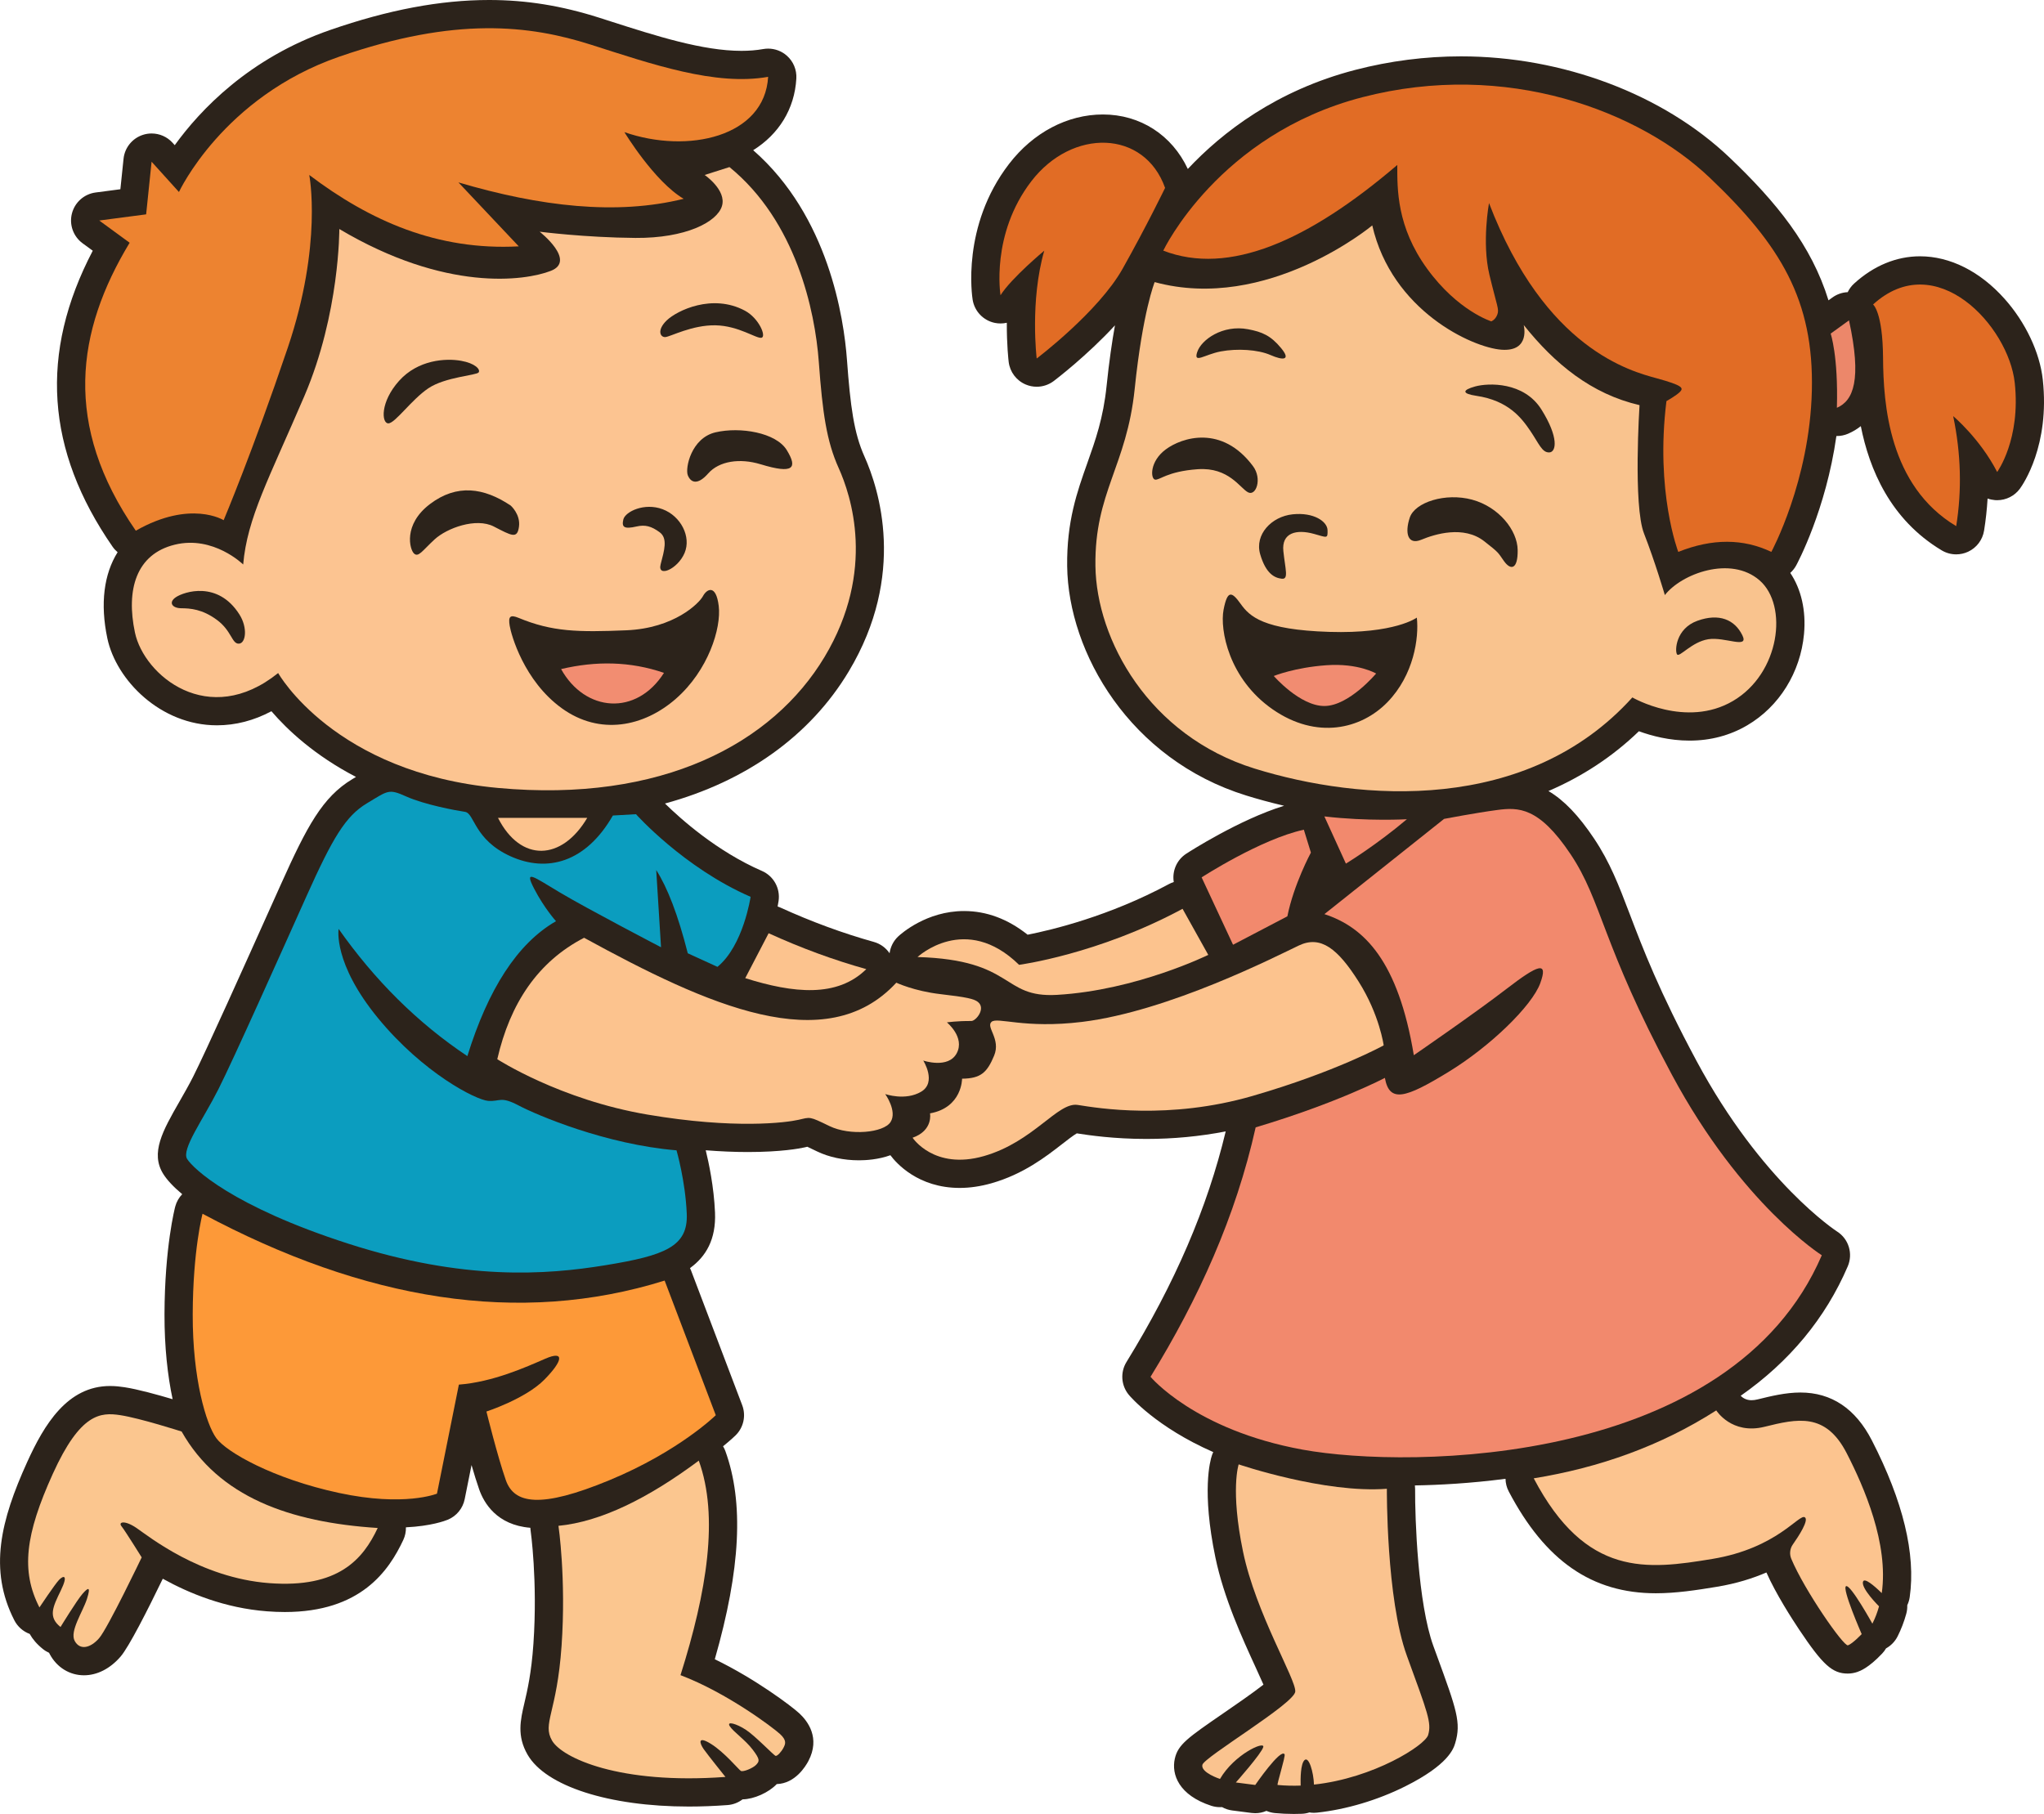
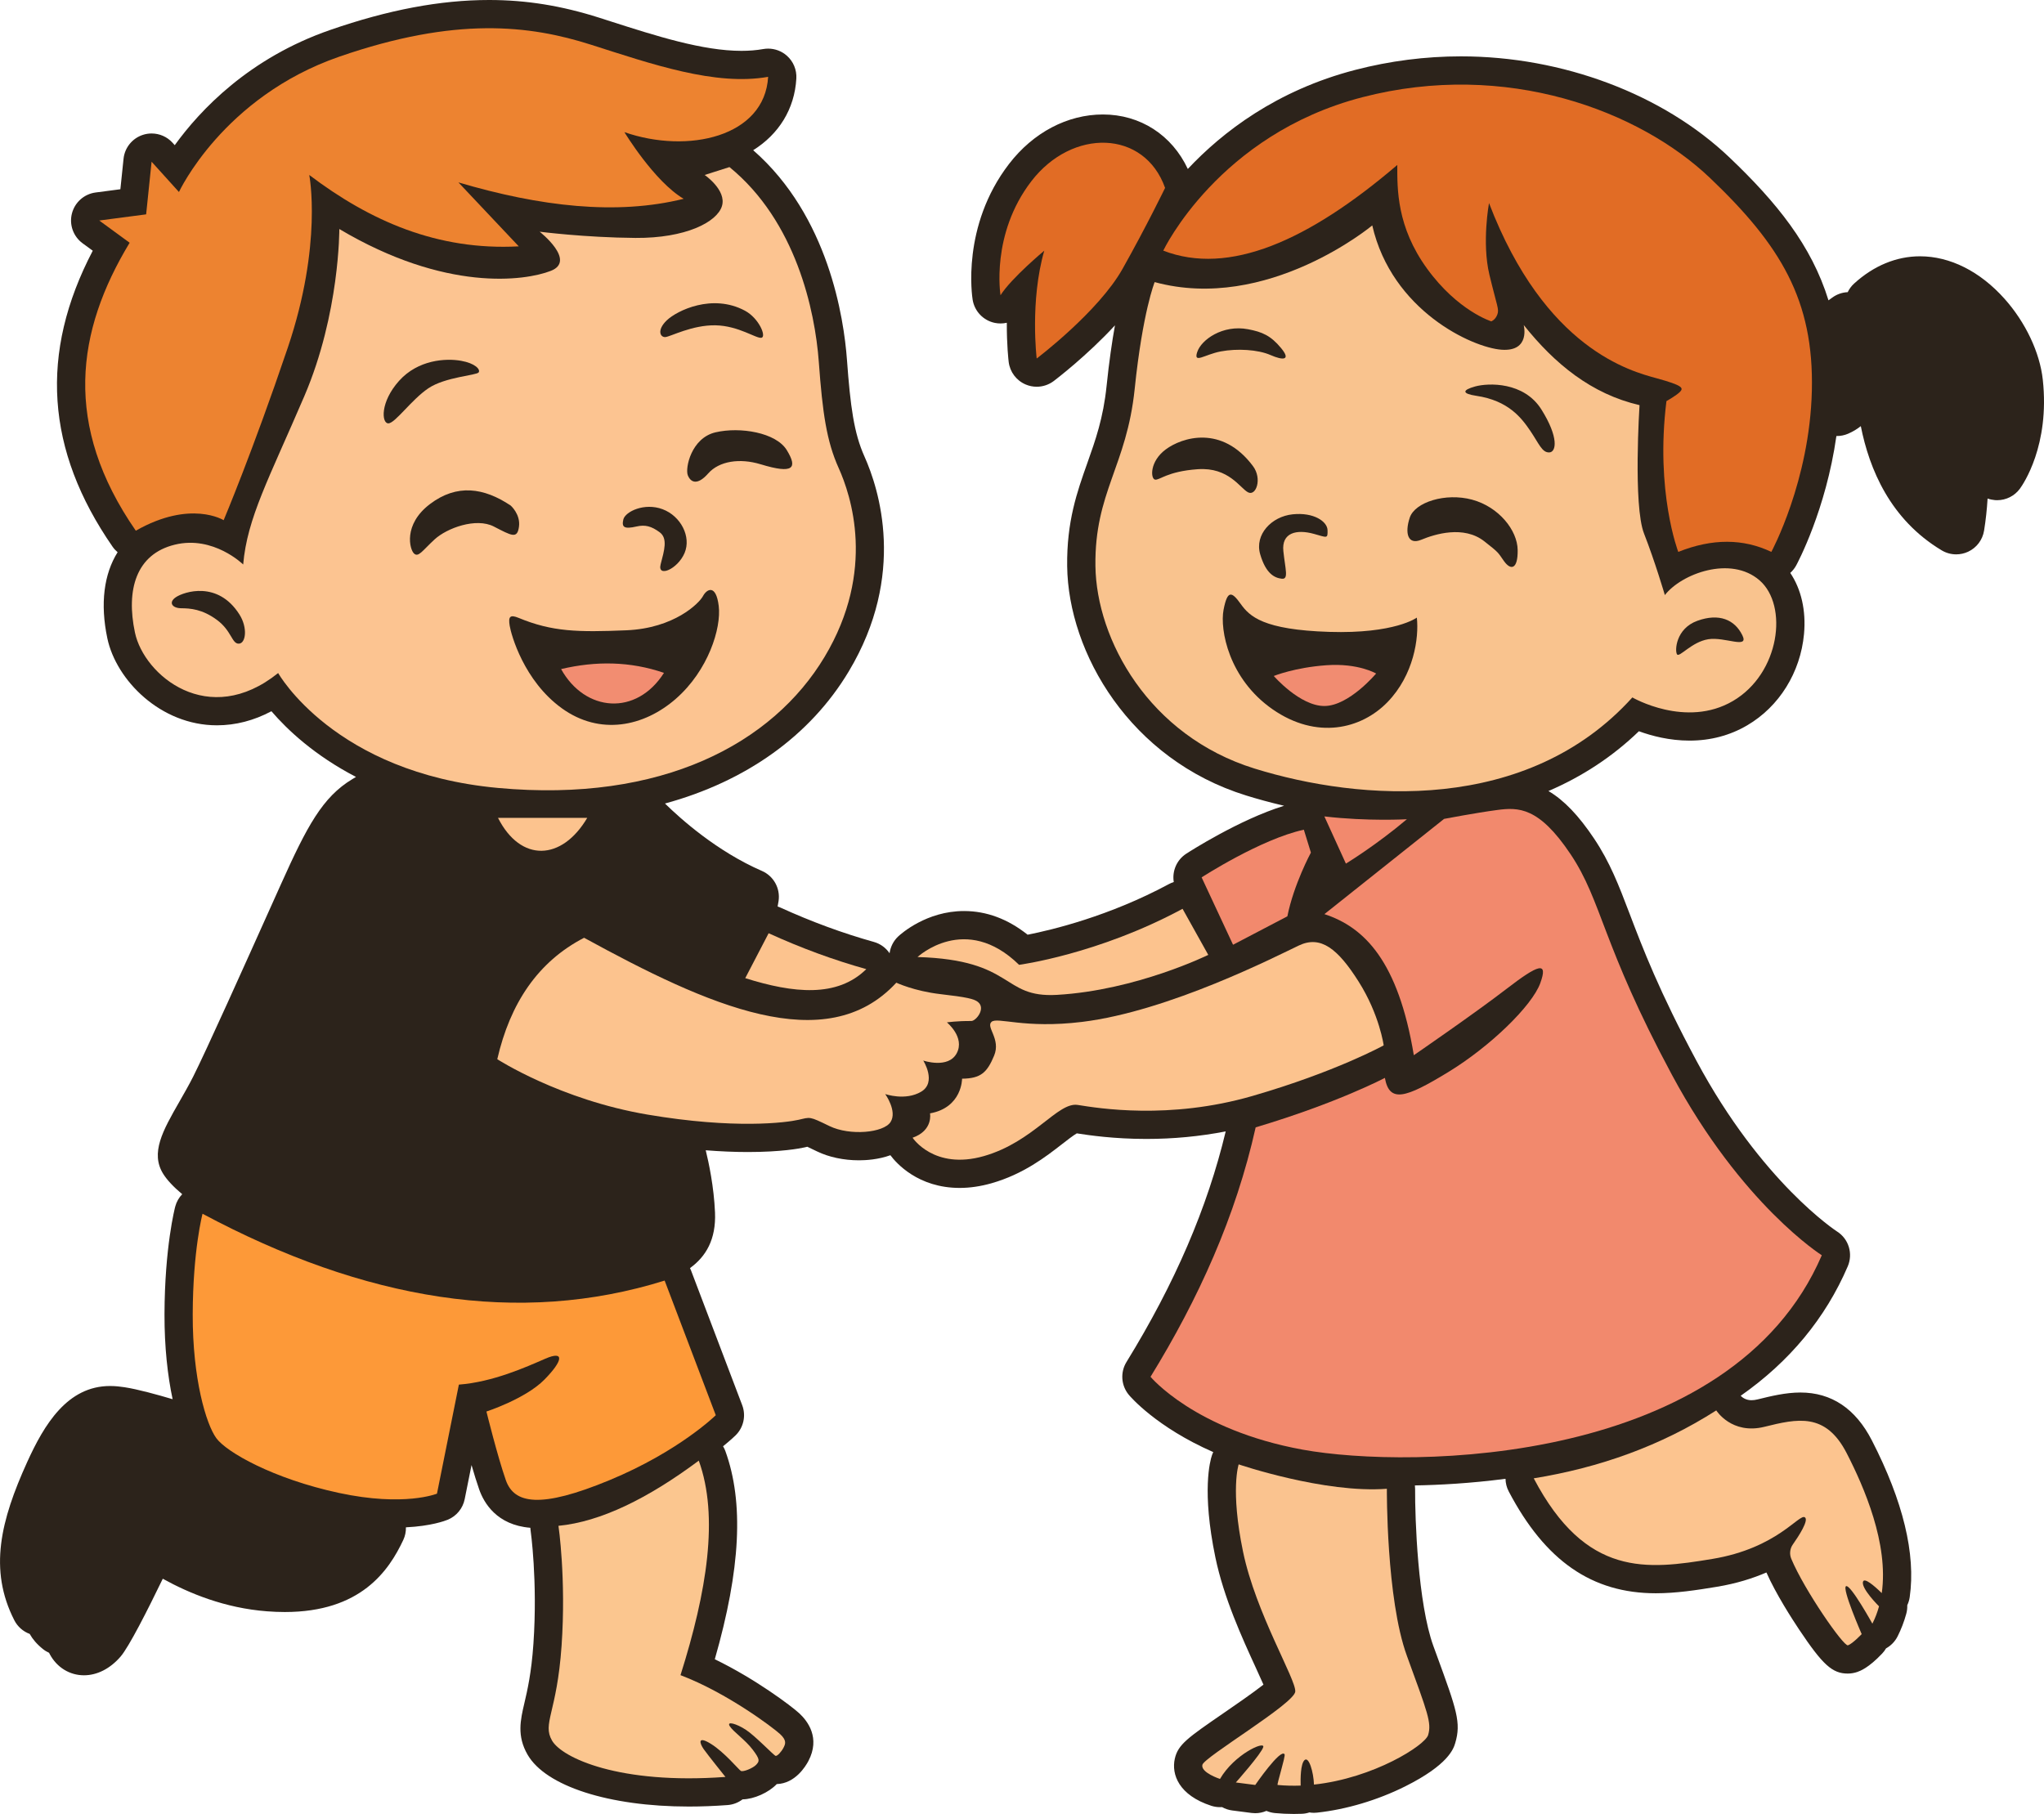
<svg xmlns="http://www.w3.org/2000/svg" id="Layer_1" version="1.1" viewBox="0 0 955.42 848.01">
  <defs>
    <style>
      .st0 {
        fill: #0b9dbf;
      }

      .st1 {
        fill: #f18c71;
      }

      .st2 {
        fill: #ed8330;
      }

      .st3 {
        fill: #2c231b;
      }

      .st4 {
        fill: #fcc48f;
      }

      .st5 {
        fill: #fcc491;
      }

      .st6 {
        fill: #fbc68f;
      }

      .st7 {
        fill: #f28d71;
      }

      .st8 {
        fill: #fcc38e;
      }

      .st9 {
        fill: #ec876a;
      }

      .st10 {
        fill: #e16c25;
      }

      .st11 {
        fill: #f9c38e;
      }

      .st12 {
        fill: #fac38f;
      }

      .st13 {
        fill: #f2896d;
      }

      .st14 {
        fill: #fd9938;
      }
    </style>
  </defs>
  <path class="st3" d="M944.17,228.44c-2.49,3.41-6.46,5.4-10.64,5.4-.35,0-.7-.01-1.04-.04-1.19-.1-2.35-.35-3.44-.74-.3,5.03-.84,10.04-1.64,15-.7,4.33-3.49,8.02-7.46,9.87-1.77.82-3.68,1.23-5.57,1.23-2.36,0-4.71-.63-6.79-1.88-24.05-14.41-33.81-37.98-37.8-58.06-1.73,1.38-3.71,2.58-5.99,3.56-1.67.71-3.44,1.06-5.19,1.06-.08,0-.16-.01-.23-.01-4.88,34.48-18.12,59.25-18.78,60.48-.74,1.36-1.69,2.54-2.78,3.52,5.12,7.62,7.43,17.62,6.42,28.58-1.66,17.93-11.57,33.88-26.52,42.66-4.04,2.38-8.33,4.16-12.84,5.36-4.51,1.2-9.23,1.8-14.15,1.8-9.33,0-17.65-2.18-23.66-4.38-12.23,11.8-26.43,21.15-42.29,27.95,7.29,4.27,14.15,11.49,21.3,22.17,7.51,11.23,11.54,21.8,16.64,35.19,6.14,16.13,13.78,36.21,31.35,68.94,30.4,56.65,65.21,79.35,65.55,79.57,5.51,3.46,7.63,10.39,5.06,16.36-10.43,24.26-27.2,44.49-50.04,60.49.75.78,2.4,2.07,5.04,2.07.88,0,1.85-.13,2.88-.38,6.11-1.51,13.04-3.22,19.99-3.22,14.54,0,25.77,7.52,33.39,22.35,14.63,28.49,20.59,53.15,17.71,73.29-.19,1.34-.59,2.62-1.15,3.81.05,1.34-.1,2.69-.47,4.02-1.01,3.69-2.38,7.24-4.05,10.55-1.22,2.4-3.11,4.33-5.39,5.59-.5.85-1.1,1.66-1.8,2.4-6.42,6.79-10.32,8.16-11.61,8.62-1.41.49-2.98.76-4.47.76h-.01c-7.22,0-11.7-4.05-22.79-20.65-3.17-4.75-10.81-16.57-15.24-26.61-6.3,2.72-13.94,5.17-23.14,6.69-9.66,1.6-19.11,3.03-28.55,3.03-29.83,0-51.68-15.12-68.75-47.59-.98-1.85-1.48-3.88-1.51-5.92-16.48,2.15-31.18,2.91-42.36,3.1.06.54.1,1.09.1,1.65-.09,13.65,1.28,53.47,8.55,73.46l1.56,4.27c9.29,25.45,11.5,31.5,8.63,41.09-.74,2.47-3,10.05-23.46,20.26-12.88,6.42-27.48,10.77-41.13,12.24-.47.05-.95.08-1.42.08-.72,0-1.44-.06-2.14-.18-1.14.38-2.35.6-3.61.64-1.23.05-2.47.07-3.69.07-2.97,0-5.93-.14-8.79-.41-1.39-.13-2.73-.48-4-1.02-1.63.7-3.41,1.08-5.23,1.08-.56,0-1.12-.04-1.69-.11l-9.06-1.17c-1.7-.22-3.31-.76-4.76-1.57-.32.02-.64.03-.96.03-1.36,0-2.73-.21-4.07-.64-15.12-4.91-18.72-14.61-17.05-22.04,1.51-6.64,6.04-9.76,22.91-21.37,5.12-3.52,13.53-9.31,18.52-13.23-1.07-2.44-2.41-5.37-3.6-7.97-6.3-13.73-14.93-32.54-18.88-51.56-6.4-30.88-2.47-45.11-1.61-47.65.17-.53.39-1.04.63-1.53-26.68-11.7-38.79-25.95-39.48-26.78-3.61-4.36-4.05-10.53-1.08-15.35,22.63-36.77,37.82-72.09,46.37-107.79-12.07,2.34-24.5,3.52-37.13,3.52-15.01,0-26.7-1.7-32.47-2.61-1.65.95-4.6,3.24-6.83,4.98-7.65,5.95-18.12,14.09-33.01,18.34-5.09,1.45-10.1,2.19-14.89,2.19-19.49,0-29.68-11.63-32.41-15.29-5.6,2.04-11.45,2.38-14.68,2.38-7.12,0-14.07-1.48-19.57-4.15-1.55-.75-3.36-1.63-4.58-2.19-.38.09-.78.19-1.22.29-2.28.51-10.93,2.18-26.58,2.18-6.29,0-12.87-.29-19.68-.82,1.39,5.64,3.83,17.01,4.34,29.1.53,12.59-4.27,20.61-11.69,25.98.18.36.34.73.49,1.12l23.91,62.96c1.86,4.9.65,10.43-3.08,14.1-.24.24-2.22,2.16-5.87,5.12.42.7.79,1.43,1.07,2.21,8.71,24.02,7.16,55.16-4.93,97.35,19,9.21,35.72,21.82,39.44,25.23,4.04,3.72,9.97,11.56,4.31,22.35-1.31,2.49-6.18,10.51-14.79,10.78-3.75,3.97-10.64,7.06-15.98,7.14-2,1.53-4.44,2.48-7.04,2.67-6.17.46-12.26.69-18.09.69-37.29,0-66.88-9.52-75.37-24.26-5.06-8.78-3.33-16.21-1.49-24.07,1.38-5.91,3.28-14,4.23-27.79,2.03-29.55-1.32-52.97-1.35-53.2-.05-.33-.07-.67-.09-1-15.68-1.26-21.69-11.6-23.91-17.92-1.15-3.28-2.39-7.3-3.58-11.41l-3.2,15.96c-.87,4.32-3.83,7.92-7.9,9.6-1.32.54-7.82,2.98-19.57,3.56.05,2.01-.35,4.03-1.23,5.9-6.78,14.46-19.9,33.69-55.37,33.69-2.66,0-5.46-.11-8.32-.33-19.78-1.5-36.52-8.47-48.73-15.23-7.23,14.95-15.83,31.88-19.72,36.39-4.86,5.64-10.94,8.75-17.12,8.75-6.68,0-12.64-3.67-15.95-9.8-.12-.24-.24-.48-.36-.71-1.02-.46-1.99-1.04-2.88-1.76-2.84-2.27-4.83-4.65-6.18-7.07-3.07-1.13-5.66-3.39-7.19-6.39-12.09-23.69-6.35-46.69,6-73.92,7.98-17.6,18.82-35.59,38.76-35.59,2.65,0,5.03.31,6.81.58,6.17.94,15.61,3.56,22.43,5.59-2.33-10.91-3.84-24.36-3.8-39.73.1-31.43,4.83-49.62,5.03-50.37.59-2.19,1.72-4.15,3.25-5.74-4.2-3.51-7.11-6.7-8.83-9.42-6.21-9.84-.19-20.37,7.44-33.7,2.22-3.88,4.52-7.89,6.53-11.87,6.18-12.28,24.15-52.34,36.04-78.84l5-11.13c12.15-27.05,19.4-40.71,33.36-49.09.61-.36,1.16-.69,1.69-1.02-19.42-10.08-32.12-22.08-39.53-30.71-8.24,4.38-16.78,6.58-25.49,6.58-26.31,0-47.06-21.1-51.2-40.65-3.43-16.21-1.59-30.12,4.8-40.27-.87-.73-1.66-1.58-2.34-2.55-31.25-45.14-34.33-90.52-9.28-138.4l-4.75-3.47c-4.35-3.19-6.33-8.7-4.99-13.93,1.34-5.23,5.72-9.11,11.07-9.82l11.58-1.52,1.48-14.23c.53-5.18,4.07-9.57,9.03-11.19,1.34-.44,2.73-.65,4.09-.65,3.68,0,7.26,1.53,9.8,4.35l1.01,1.12c11.78-16.31,34.68-40.71,72.62-53.85C181.53,4.58,205.84,0,228.6,0c17.4,0,33.79,2.64,51.56,8.3l5.36,1.72c21.08,6.76,42.88,13.75,61.06,13.75,3.62,0,7.05-.28,10.17-.84.77-.13,1.54-.2,2.3-.2,3.21,0,6.34,1.17,8.77,3.33,3.02,2.68,4.64,6.6,4.41,10.63-.82,14.35-8.23,26.05-20.17,33.53,35.25,30.8,42.4,78.53,43.83,97.98,1.61,21.87,3.25,34.22,8.18,45.21,6.8,15.17,19.71,55.31-7.31,100.42-18.09,30.22-48.19,51.52-85.93,61.81,7.19,7.06,24.18,22.33,45.3,31.51,5.47,2.37,8.66,8.12,7.8,14.02-.07.42-.21,1.33-.45,2.6.43.15.85.31,1.27.5,14.53,6.62,29.23,12.03,43.72,16.08,3.05.85,5.61,2.76,7.34,5.29.4-2.95,1.78-5.76,4.06-7.89,1.3-1.21,13.19-11.85,30.74-11.85,10.52,0,20.49,3.72,29.72,11.07,11.38-2.24,38.22-8.66,66.17-23.73.7-.38,1.42-.66,2.15-.9-.84-5.07,1.34-10.33,5.84-13.24,1.1-.72,24.72-15.95,45.73-22.41-6.68-1.56-12.65-3.22-17.71-4.79-54.27-16.83-83.18-66.67-83.69-107.19-.26-20.97,4.66-34.82,9.42-48.22,3.83-10.8,7.45-21,9-36.01,1.19-11.5,2.56-20.87,3.92-28.38-13.07,14.19-27.73,25.36-28.61,26.03-2.33,1.76-5.14,2.67-7.97,2.67-1.74,0-3.49-.34-5.15-1.05-4.35-1.84-7.38-5.87-7.95-10.56-.07-.6-.93-7.92-.87-18.3-.96.22-1.94.33-2.94.33-.87,0-1.75-.09-2.62-.26-5.38-1.09-9.52-5.39-10.41-10.8-.23-1.39-5.35-34.46,17-63.51,11.3-14.7,27.3-23.13,43.89-23.13,17.47,0,32.29,9.64,39.68,25.47,16.19-17.25,41.52-36.79,78.31-46.32,16.19-4.2,32.8-6.32,49.37-6.32,47.53,0,94.47,17.69,125.56,47.31,22,20.97,38.27,41.02,46.23,66.75l1.85-1.34c2.12-1.53,4.6-2.37,7.13-2.48.73-1.49,1.71-2.86,2.97-4,9.15-8.36,19.81-12.77,30.83-12.77,14.03,0,28.05,7.04,39.48,19.83,9.83,10.99,16.52,25.12,17.91,37.82,3.37,30.77-9.23,48.99-10.68,50.97Z" />
-   <path class="st6" d="M176.55,714.32c-41.16-2.64-74.39-14.55-91.65-45.09,0,0-19.41-6.24-28.65-7.65-9.24-1.41-18.68-1-31.56,27.41-12.88,28.41-15,45.35-6.26,62.47,0,0,7.15-10.74,9.15-12.86s4.52-2.65.84,4.96c-3.68,7.61-6.09,12.29-.13,17.05,0,0,7.57-12.4,10.26-15.49,2.69-3.09,3.99-3.62,2.1,2.34s-8.18,15.11-5.74,19.65c2.45,4.54,7.43,3.35,11.45-1.3s19.87-37.75,19.87-37.75c0,0-7.78-12.5-9.43-14.54-1.65-2.03,1.42-2.98,6.95.76,5.53,3.74,29.68,23.36,62.07,25.82,32.39,2.47,43.9-11.22,50.74-25.8Z" />
  <path class="st6" d="M326.63,682.84c-23.89,17.78-45.92,28.57-65.59,30.47,0,0,3.63,24.53,1.46,56.03-2.17,31.5-9.12,36.3-4.47,44.36s31.41,20.65,81.06,17c0,0-8.18-10.18-10.15-12.97-1.97-2.79-3-6.44,3.35-2.5,6.35,3.94,12.97,12.03,14,12.65,1.03.62,5.76-1.29,7.24-2.94,1.47-1.65,1.79-2.38-1.68-6.97-3.47-4.59-9-8.32-10.71-10.94s3.12-1.24,7.53,1.65,13.09,12.03,13.88,12.18,2.68-1.91,3.62-3.71c.94-1.79,1.74-3.47-1.56-6.5-3.29-3.03-24.82-19.29-46.53-27.53,12.34-39.07,18.01-74.16,8.55-100.27Z" />
  <path class="st14" d="M334.58,661.6s-17.15,16.87-49.62,30.34c-32.47,13.47-44.65,11.06-48.53,0-3.88-11.06-9.06-32.06-9.06-32.06,0,0,18.24-5.94,27.06-14.88,8.82-8.94,9.53-13.76.47-9.82-9.06,3.94-24.41,10.88-40.41,12.12l-10.24,50.97s-15.18,6.26-45.88-.35-52.5-19.06-57.26-25.59c-4.76-6.53-11.12-27.79-11.03-57.88.09-30.09,4.59-47.03,4.59-47.03,75.79,40.52,147.99,52.49,216,31.24l23.91,62.96Z" />
-   <path class="st0" d="M218.46,493.73c-23.35-15.58-43.31-35.53-60.18-59.47,0,0-2.74,15.97,18.44,41.74,21.18,25.76,45.82,38.24,51.47,38.65,5.65.41,5.71-2.35,14.29,2.18,8.59,4.53,40.74,18.21,73.74,20.94,0,0,4.15,14.29,4.79,29.65.65,15.35-10.24,19.53-38,24.06s-66.06,7.35-120.18-10.06c-54.12-17.41-72.53-35.12-75.35-39.59-2.82-4.47,7.35-18.24,14.59-32.59,7.24-14.35,29.21-63.59,41.29-90.5,12.09-26.91,18.12-37.18,28.12-43.18s10.09-6.94,18.47-3.18c8.38,3.76,22.82,6.47,27.38,7.15,4.56.68,4.14,13,21.29,20.77,17.15,7.77,35.25,2.9,47.85-19.05l10.8-.62s22.36,25.06,53.58,38.63c0,0-3.36,22.81-15.49,32.74l-13.88-6.35c-4.58-18.03-9.51-30.72-14.75-38.92l2.25,36.1s-34.57-18.01-47.27-25.6c-12.71-7.59-16.76-10.94-12.06-1.82,4.71,9.12,10.24,15.24,10.24,15.24-18.14,10.43-31.77,31.92-41.44,63.09Z" />
  <path class="st8" d="M232.44,495.16c6.01-26.13,18.98-45.58,40.58-56.76,57.76,31.61,113.09,56.64,145.94,21,0,0,8.35,3.94,20.65,5.35,12.29,1.41,15.67,2.23,17.44,3.61,3.95,3.07-.89,8.97-3.03,8.95-6.74-.06-11.41.65-11.41.65,0,0,8.53,6.94,4.6,14.4-3.93,7.46-15.66,3.44-15.66,3.44,0,0,6.44,10.15-.97,14.56s-16.81,1.1-16.81,1.1c0,0,5.74,7.99,2.51,13.06-3.22,5.07-18.97,6.57-28.59,1.9-9.62-4.68-8.78-4.19-14.47-2.91-5.69,1.28-29.68,4.49-70.62-2.46-40.94-6.94-70.17-25.89-70.17-25.89Z" />
  <path class="st8" d="M404.92,453.06c-15.21-4.25-30.43-9.84-45.64-16.78l-10.93,21c22.63,7.11,43.02,9.16,56.58-4.22Z" />
  <path class="st8" d="M505.77,477.73c-27,3.3-39.61-2.45-42.32,0s4.47,7.97,1.23,15.77c-3.24,7.8-6.13,10.69-14.98,10.78,0,0,.09,13.49-14.98,16.21,0,0,1.58,7.97-8.15,11.39,0,0,9.99,15.25,33.3,8.59,23.31-6.66,34.53-25.41,43.9-23.92,9.38,1.49,42.68,7.09,81.68-4.2s61.32-23.65,61.32-23.65c0,0-1.91-14.29-11.68-29.76-9.76-15.47-17.76-21.76-27.94-16.94-10.18,4.82-60.68,30.76-101.37,35.73Z" />
  <path class="st8" d="M232.78,382.35c10.61,20.92,29.84,20.11,41.71,0h-41.71Z" />
  <path class="st2" d="M144.56,81.82s6.34,32.27-10.06,80.77c-16.4,48.5-29.96,80.6-29.96,80.6,0,0-15.43-9.69-41.06,4.91-34.17-49.35-27.89-93.25-2.88-134.62l-14.21-10.39,21.92-2.88,2.55-24.61,12.79,14.16s20.54-44.42,74.95-63.27c54.41-18.84,88.97-14.72,117.55-5.62,28.58,9.11,58.21,19.43,82.9,15.05-1.61,28.05-37.48,36.17-67.18,25.86,0,0,13.92,23.04,27.69,31.16-31.41,7.8-67.09,3.6-105.28-7.67l28.21,29.9c-38.06,2.04-69.54-11.9-97.93-33.37Z" />
  <path class="st5" d="M392.02,218.82c-5.65-12.59-7.53-25.65-9.29-49.65s-10.71-65.76-41.76-91.06l-11.59,3.69s10.37,7.1,8.07,14.56c-2.29,7.46-16.9,15.04-40.46,14.87-23.56-.18-44.74-2.91-44.74-2.91,0,0,17.34,13.59,5.21,18.31-12.13,4.72-49.21,9.96-98.85-19.57,0,0,.24,39.41-16.35,78.12-16.59,38.71-26.71,56.94-28.59,78.71,0,0-13.88-13.68-31.97-9.26-18.09,4.41-22.85,21.09-18.62,41.09s34.35,45.14,66.94,18.92c0,0,26.12,46.66,102.77,53.72,76.65,7.06,128.41-20.82,152.65-61.29,24.24-40.47,12.24-75.65,6.59-88.24ZM111.62,300.91c-3.28.08-3.32-6.01-10.21-11.1-6.89-5.09-12.48-5.42-16.73-5.46-4.24-.04-6.09-2.77-2.4-5.21,3.7-2.44,19.51-7.86,29.63,8.11,3.99,6.29,2.98,13.58-.29,13.66ZM311.66,149.77c4.75-4.57,21.32-12.69,36.55-4.52,6.56,3.52,10.11,12.09,7.75,12.65-2.35.55-10.66-5.63-21.55-5.82-10.89-.18-20.91,5.26-23.35,5.49-2.45.23-4.15-3.23.6-7.8ZM291.36,242.86c.87-3.67,9.85-8.01,18.37-4.8,8.52,3.21,13.47,12.86,10.26,20.46s-12.86,11.69-11.18,5.26c1.68-6.43,3.42-12.09-.46-14.95-3.88-2.86-6.79-3.62-10.82-2.7-5.71,1.3-7.04.41-6.17-3.27ZM181.49,197.92c-3.16-.04-3.85-9.96,5.05-19.88,8.9-9.92,21.9-10.64,29-9.37,6.5,1.16,9.12,4,8.21,5.41-.91,1.42-15.62,2.11-23.54,7.45-7.92,5.34-15.55,16.42-18.71,16.39ZM230.83,246.14c-8.35-4.28-21.95.75-27.67,6.01-5.72,5.26-7.52,8.5-9.6,6.65-2.08-1.85-5.21-13.57,7.4-23.14,12.61-9.56,25.22-7.7,37.75.68,0,0,4.68,4.08,3.87,9.92-.81,5.84-3.41,4.16-11.76-.12ZM315.96,326.64c-15.06,13.18-35.59,17.29-53.35,4.47-17.76-12.82-23.69-34.39-24.37-38.59-.68-4.19.07-5.36,4.19-3.66,15.68,6.51,27.78,6.73,50.28,5.8,22.5-.93,34.1-12.66,35.87-15.97,1.76-3.31,6.09-5.82,7.37,4.59,1.28,10.41-4.93,30.18-19.99,43.35ZM355.55,217.05c-9.72-2.98-19.41-1.53-24.53,4.29s-8.24,4.12-9.53.82c-1.29-3.29,1.59-17.41,13-20.06,11.41-2.65,28.24.06,33.29,8.35,5.06,8.29,3.29,11.35-12.24,6.59Z" />
  <path class="st8" d="M552.76,424.86l12.02,21.54s-33.58,16.54-70.69,18.69c-26.24,1.52-19.42-16.34-65.21-17.69,0,0,22.37-20.91,47.47,3.65,0,0,36.87-4.87,76.41-26.19Z" />
  <path class="st13" d="M609.45,387.88l3.3,10.7s-8,14.79-11,29.79l-25.39,13.29-14.69-31.49s27.59-17.89,47.78-22.29Z" />
  <path class="st13" d="M619.05,381.67l10.06,22.06s13.85-8.38,28.5-20.74c0,0-18.18,1.06-38.56-1.32Z" />
  <path class="st13" d="M619.05,427.34c18.74,6.12,34.52,22.02,41.81,65.96,0,0,28.38-19.49,43.33-31.01,14.95-11.51,19.59-13.13,15.76-2.63-3.84,10.5-23.23,29.49-43.13,41.61-19.9,12.12-27.37,14.44-29.49,2.63,0,0-22.12,11.72-60.4,23.13-9.29,41.66-26.69,80.12-49.14,116.61,0,0,20.65,24.88,71.12,34.06,50.47,9.18,200.29,7.59,242.65-90.88,0,0-37.41-23.53-70.12-84.47-32.71-60.94-32.5-80.88-47.32-103.03-14.82-22.15-24.35-21.97-34.32-20.65-9.97,1.32-24.79,4.15-24.79,4.15l-55.94,44.52Z" />
  <path class="st7" d="M310.36,314.56c-15.76-5.42-31.81-5.62-48.09-1.77,11.21,20.15,35.17,22.09,48.09,1.77Z" />
  <path class="st11" d="M822.46,271.3c-13.51-11.73-36.57-3.06-44.26,6.9,0,0-4.6-15.66-9.74-28.78-5.14-13.12-2.1-60.02-2.1-60.02-22.47-5.21-39.59-19.23-54.14-37.46,0,0,3.32,12.52-10.35,11.55-13.67-.97-51.3-18.26-60.44-58.11,0,0-49,40.85-101.71,26.5,0,0-5.61,13.84-9.34,49.96-3.73,36.12-18.78,48.31-18.35,82.71.43,34.4,24.94,79.41,74.39,94.75,49.45,15.34,127.43,21.21,176.59-33.25,0,0,25.05,14.57,47.03,1.65,21.98-12.91,25.93-44.66,12.42-56.39ZM620.53,247.86c.09,4.06-.13,3.46-6.35,1.73-8.2-2.28-15.21-.56-14.3,8.08.91,8.64,2.59,13.27-.78,12.88-3.37-.39-7.43-2.38-10.07-11.49-2.64-9.12,5.27-17.59,15.17-18.62,9.9-1.04,16.25,3.37,16.33,7.43ZM559.63,164.54c1.88-5.72,11.9-12.86,23.71-10.63,6.7,1.27,10.63,2.98,15.45,8.79,4.82,5.8.94,5.85-4.95,3.27-5.89-2.58-15.62-3.11-23.22-1.68-7.6,1.43-12.88,5.97-11,.25ZM559.89,219.35c-14.49,1.01-17.98,5.36-20.05,4.85-2.07-.51-2.47-8.49,5.05-14.09,7.52-5.61,26.26-11.72,40.81,7.83,4.38,5.89,1.41,14.14-2.32,12.22-3.74-1.92-8.99-11.82-23.48-10.81ZM648.55,328.24c-12.3,12.67-33.14,17.62-53.68,3.37-20.54-14.24-24.74-37.26-22.94-46.56,1.8-9.3,3.79-8.62,8.02-2.7,4.14,5.8,10.5,12.07,41.31,13.05,30.81.97,41.01-6.67,41.01-6.67,1.05,9.52-1.42,26.84-13.72,39.51ZM703.05,262.38c-3.02-4.24-2.12-3.75-9.28-9.35-9.59-7.5-23.03-3.36-29.41-.71-6.38,2.65-7.8-3.17-5.39-10.36,2.41-7.19,16.69-11.73,29.13-8.37,12.44,3.36,21.16,14.22,21.3,23.52.13,9.3-3.32,9.51-6.35,5.26ZM724.14,211.5c-3.36.12-4.77-4.09-8.86-10.11-4.09-6.03-10.22-14.13-25.21-16.35-6.81-1.01-6.66-2.69-.53-4.38,6.13-1.69,22.77-2.27,30.96,10.78,8.19,13.05,7,19.95,3.64,20.07ZM798.53,298.83c-7.79,1.22-13.54,8.7-14.64,7.08s-.63-12.04,9.52-15.7c10.15-3.66,17.43-.54,21.01,6.77,3.26,6.64-8.11.63-15.9,1.85Z" />
  <path class="st10" d="M653.13,77.12c-41.64,35.59-78.78,51.89-109.39,40.05,0,0,25.74-54.27,93.08-71.72,67.34-17.45,129.58,6.39,162.51,37.77,32.93,31.38,48.57,57.07,47.58,99.38-.99,42.32-18.94,75.41-18.94,75.41-13.09-6.24-27.56-6.37-43.5,0,0,0-10.82-28.02-5.53-70.49,0,0,4.96-2.79,6.46-4.47,1.5-1.68,1.15-2.87-10.94-6.18-12.09-3.31-52.26-13.55-78.46-81.94,0,0-3.41,18.53.18,33.47,3.59,14.94,4.65,16.12,3.71,18.65-.94,2.53-2.82,3.18-2.82,3.18,0,0-15.59-4.82-29.94-24.53-14.35-19.71-14.01-37.45-14-48.58Z" />
  <path class="st10" d="M544.59,87.85s-8.6,17.77-19.88,37.84c-11.28,20.07-40.13,41.91-40.13,41.91,0,0-3.25-26.81,3.54-50.41,0,0-15.39,12.8-20.45,20.83,0,0-4.68-28.48,14.43-53.32,19.11-24.85,52.84-24.08,62.5,3.15Z" />
-   <path class="st9" d="M864.27,149.76l-8.57,6.2s3.6,10.49,2.91,34.68c7.68-3.29,11.76-13,5.66-40.88Z" />
-   <path class="st10" d="M875.52,142.34s4.52,3.44,4.67,24.96c.15,21.51,2.69,59.79,34.19,78.67,2.69-16.69,2.27-33.83-1.41-51.44,0,0,12.53,10.5,20.56,26.12,0,0,11.12-15.18,8.21-41.74s-36.86-63.34-66.21-36.57Z" />
  <path class="st1" d="M595.4,316.02s12.26,14.12,23.74,14.03c11.47-.09,24.09-15.18,24.09-15.18,0,0-8.29-4.94-23.21-3.88-14.91,1.06-24.62,5.03-24.62,5.03Z" />
  <path class="st12" d="M667.55,811.11c-1.42,4.77-25.34,20.14-53.36,23.17-.22-5.91-2.39-13.28-4.4-11.46-1.91,1.73-1.92,8.81-1.83,11.93-3.56.13-7.15.05-10.76-.29-.55.03,3.8-13.47,3.24-14.35-1.85-2.89-13.71,14.35-13.71,14.35l-9.06-1.17s12.12-13.65,12.82-16.59c.71-2.94-13.52,3.41-20.23,14.94,0,0-9.06-2.94-8.24-6.59.83-3.65,42.95-28.59,43.42-34.23.47-5.65-18.42-36.53-24.42-65.47-6-28.95-2.03-40.77-2.03-40.77,0,0,40.09,13.65,69.27,11.41,0,0-.35,51.41,9.35,78.06,9.71,26.65,11.65,31.35,9.94,37.06Z" />
  <path class="st4" d="M870.88,739.29c-1.33,3,7.43,11.66,7.43,11.66-.77,2.79-1.79,5.49-3.11,8.1,0,0-10.18-18.41-12.29-17.53-2.12.88,7.29,22.41,7.29,22.41,0,0-4.23,4.47-6.41,5.24-1.99.7-20.34-25.75-26.48-40.4-.93-2.22-.69-4.76.7-6.73,2.89-4.12,7.53-11.32,5.66-12.69-2.65-1.95-12.85,14.41-43.29,19.44-30.44,5.03-59.06,8.73-83.47-37.68,30.85-5.01,59.46-15.21,85.32-31.76,0,0,7.15,11.47,22.5,7.67,15.35-3.79,28.59-6.88,38.47,12.35,8.13,15.83,19.68,42.34,16.38,65.39-3.88-3.8-7.98-7.11-8.7-5.47Z" />
</svg>